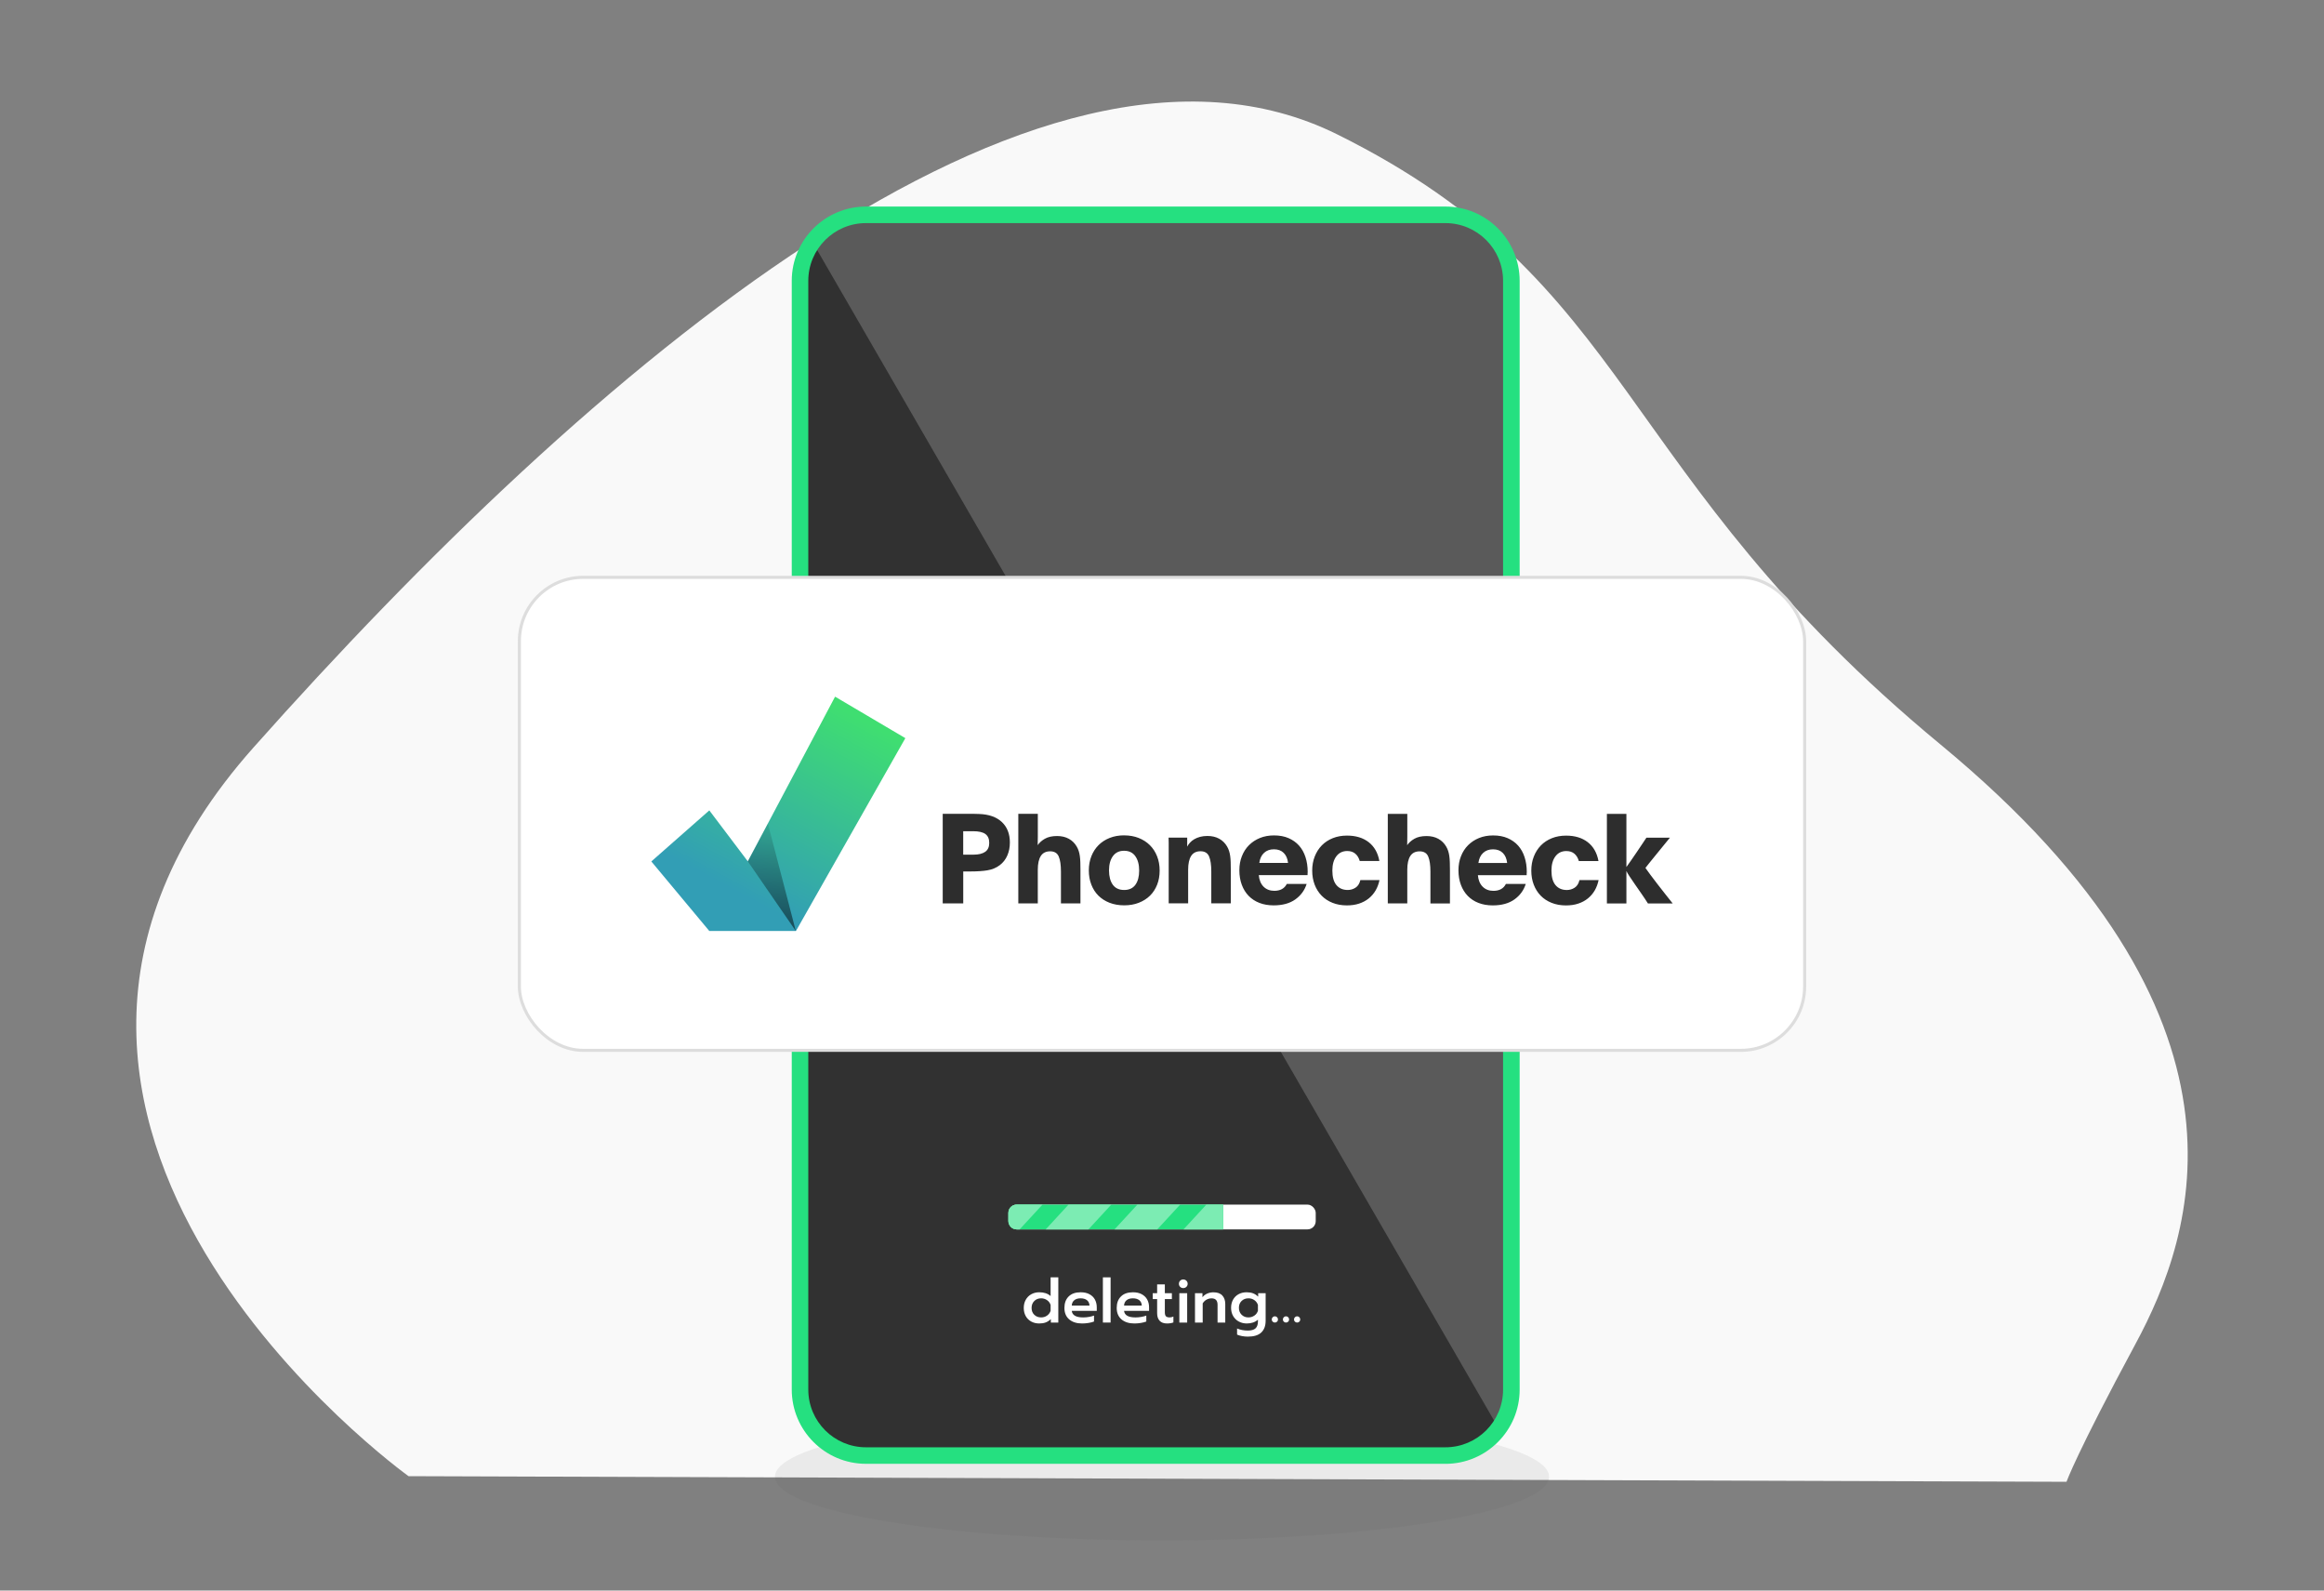
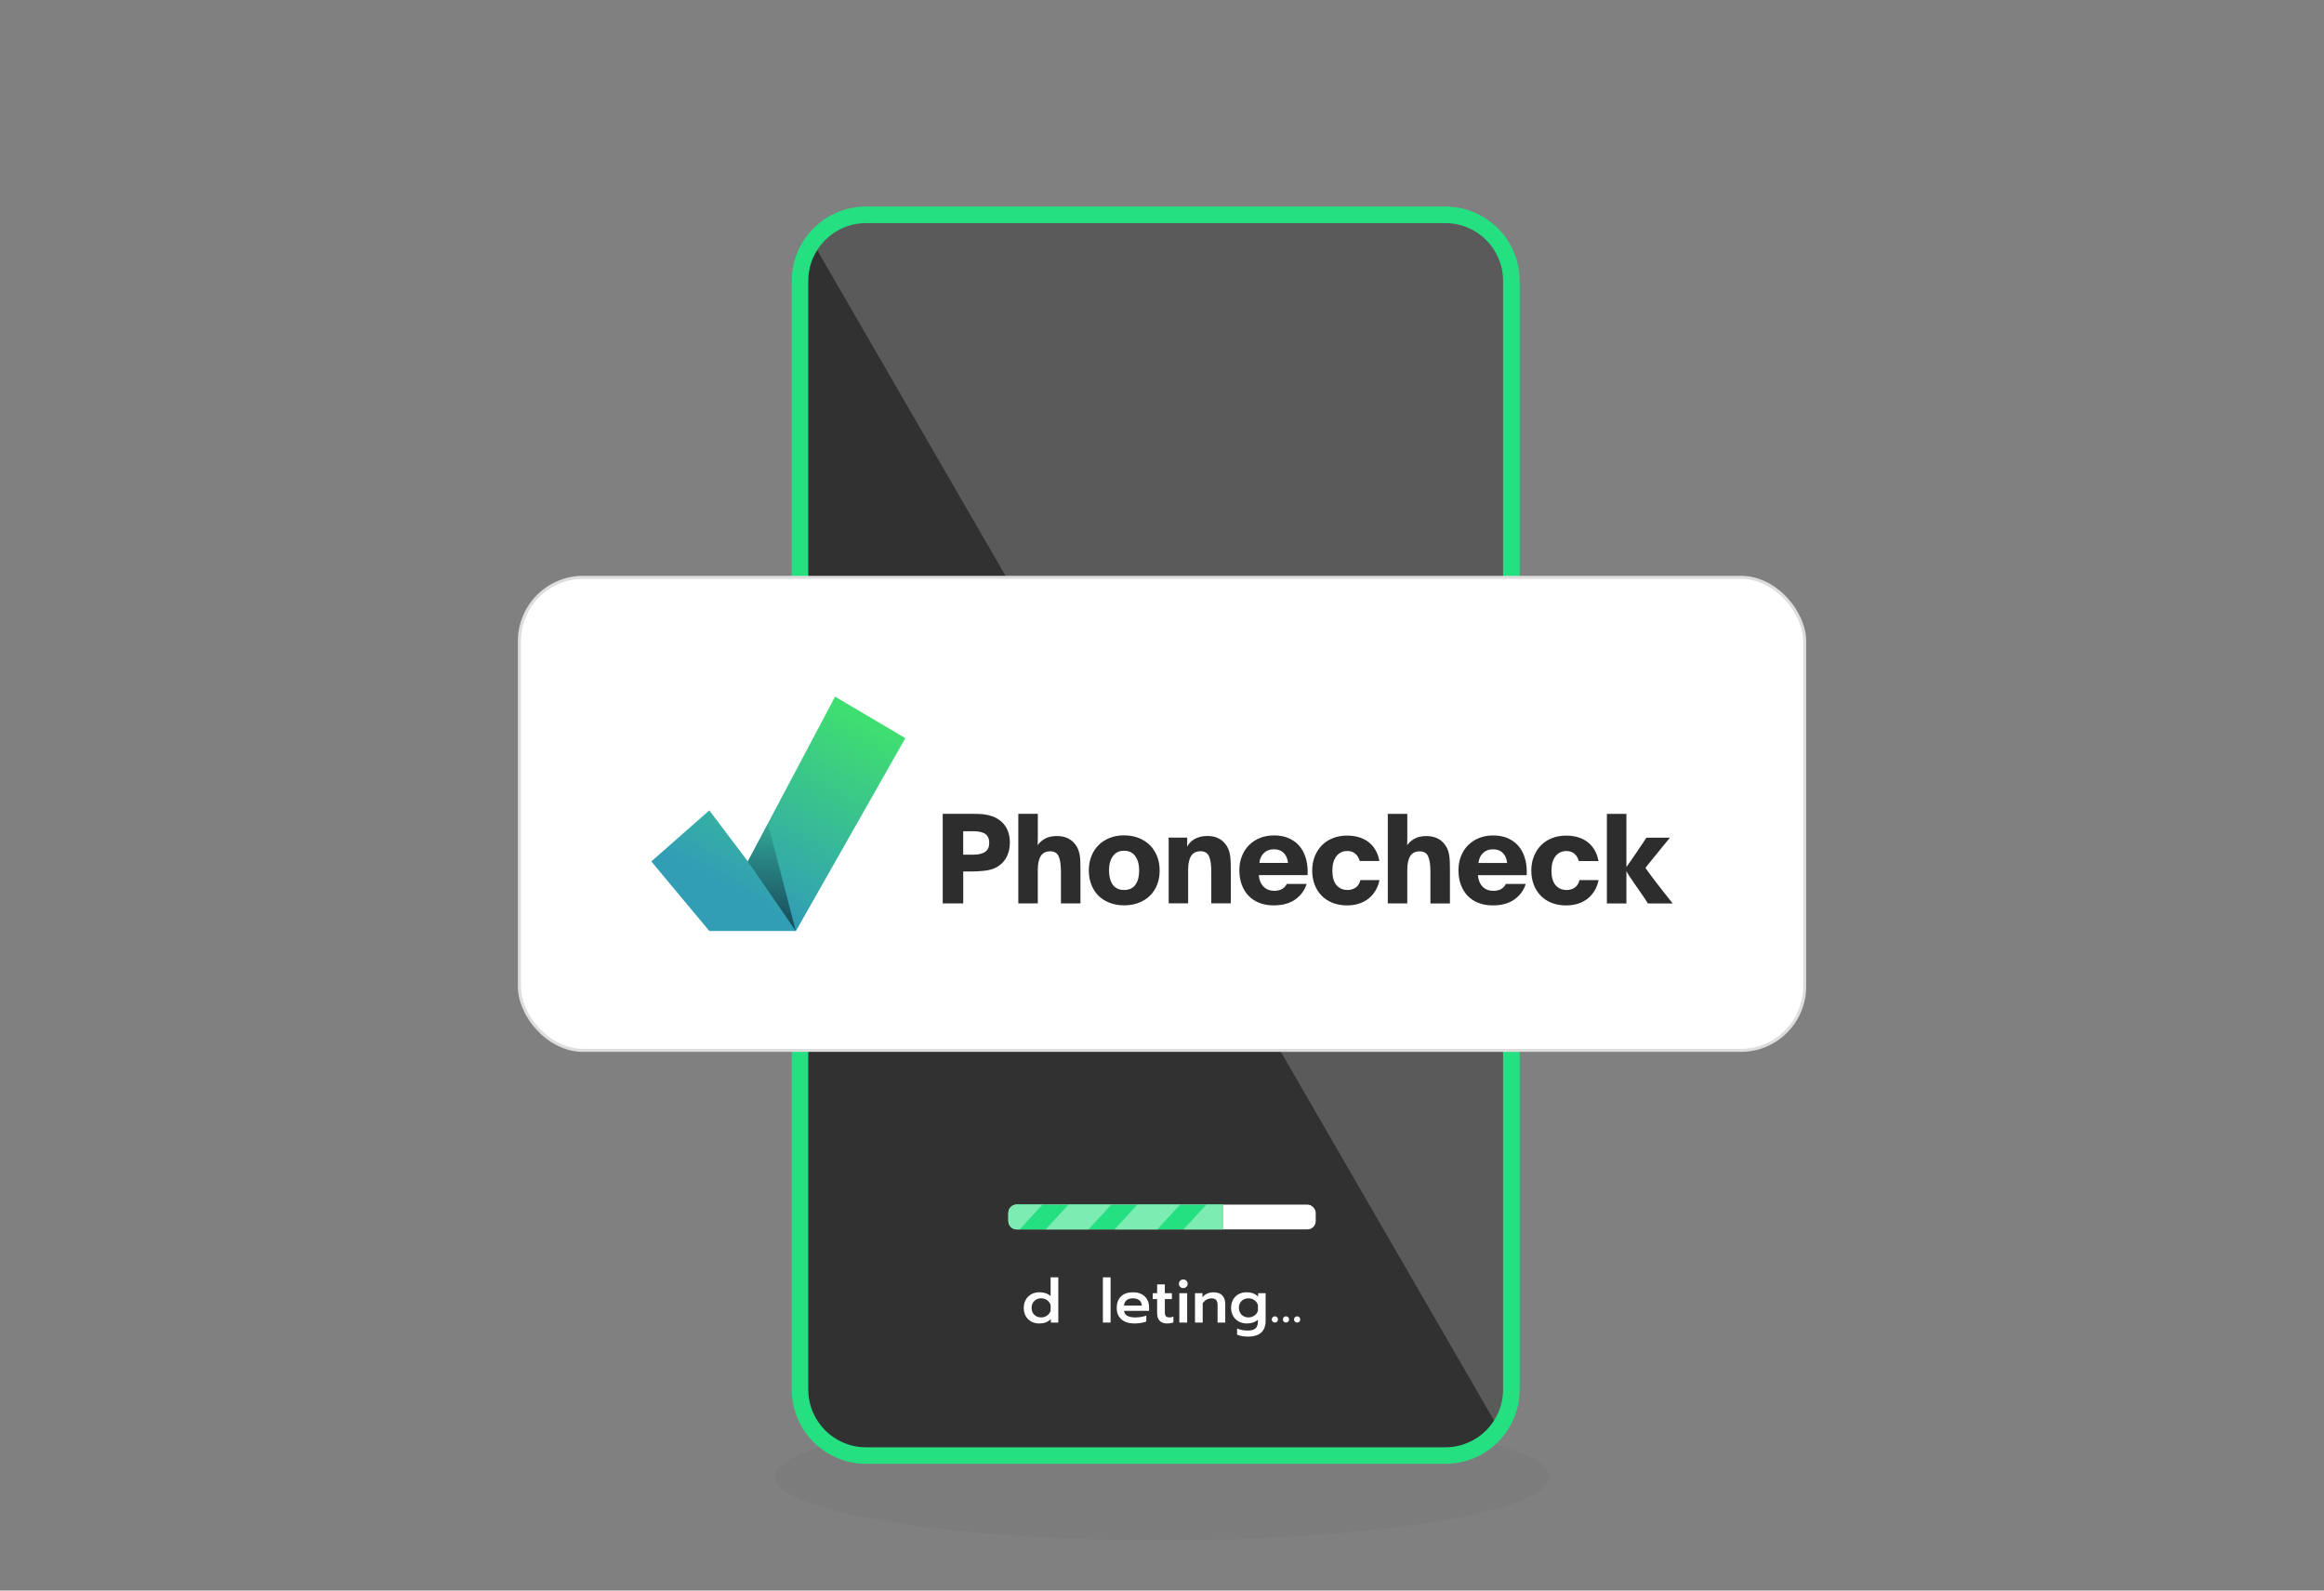
<svg xmlns="http://www.w3.org/2000/svg" id="a" viewBox="0 0 760 520">
  <rect x="0" y="0" width="760" height="520" fill="#808080" stroke="none" />
  <defs>
    <style>.m{fill:url(#i);}.m,.n{fill-rule:evenodd;}.n{fill:url(#k);}.o{opacity:.1;}.o,.p{fill:#5a5a5a;}.q{fill:#f9f9f9;}.r,.s{fill:#fff;}.t{fill:#7cecb3;}.u{fill:#25e080;}.v{fill:#2d2d2d;}.w{fill:#313131;}.s{stroke:#ddd;stroke-miterlimit:10;}</style>
    <linearGradient id="i" x1="-1866.19" y1="-816.83" x2="-1866.93" y2="-818.1" gradientTransform="translate(93365.75 -37340.1) scale(49.88 -46)" gradientUnits="userSpaceOnUse">
      <stop offset="0" stop-color="#3fde71" />
      <stop offset="1" stop-color="#329eb5" />
    </linearGradient>
    <linearGradient id="k" x1="-1682.62" y1="-856.26" x2="-1682.62" y2="-857.93" gradientTransform="translate(16115.21 -17796.55) scale(9.43 -21.1)" gradientUnits="userSpaceOnUse">
      <stop offset="0" stop-color="#000" stop-opacity=".09" />
      <stop offset="1" stop-color="#000" stop-opacity=".54" />
    </linearGradient>
  </defs>
-   <path class="q" d="M133.61,482.61S-26.7,367.66,82.86,244.42C192.42,121.19,339.04-4.8,437.32,43.94c98.28,48.74,89.44,110.36,197.39,199.56,107.95,89.2,82.98,160.02,63.64,195.88-19.33,35.87-22.56,45.06-22.56,45.06l-542.19-1.84Z" />
  <g>
    <path class="o" d="M506.57,482.79c0,11.48-56.67,20.8-126.57,20.8s-126.57-9.31-126.57-20.8,56.67-20.8,126.57-20.8,126.57,9.31,126.57,20.8Z" />
    <g>
      <g>
        <rect class="w" x="261.63" y="70.23" width="232.62" height="405.62" rx="21.56" ry="21.56" />
        <path class="p" d="M494.26,91.78V454.28c0,4.75-1.54,9.17-4.18,12.71L265.74,79.18c3.89-5.42,10.24-8.96,17.45-8.96h189.48c11.92,0,21.59,9.67,21.59,21.56Z" />
      </g>
      <path class="u" d="M472.69,478.56h-189.5c-13.38,0-24.27-10.89-24.27-24.27V91.8c0-13.38,10.89-24.27,24.27-24.27h189.5c13.38,0,24.27,10.89,24.27,24.27V454.3c0,13.38-10.89,24.27-24.27,24.27ZM283.19,72.94c-10.4,0-18.86,8.46-18.86,18.86V454.3c0,10.4,8.46,18.86,18.86,18.86h189.5c10.4,0,18.85-8.46,18.85-18.86V91.8c0-10.4-8.46-18.86-18.85-18.86h-189.5Z" />
    </g>
  </g>
  <g>
    <rect class="s" x="169.85" y="188.75" width="420.31" height="154.64" rx="20.87" ry="20.87" />
    <g id="b">
      <g id="c" transform="translate(-526, -216)">
        <g id="d" transform="translate(526, 216)">
          <g id="e">
            <path id="f" class="v" d="M308.29,266.07h10.37c.5,0,1,.01,1.49,.04,3.22,.11,5.71,.98,7.46,2.62s2.64,3.87,2.64,6.71c0,1.56-.28,2.97-.84,4.26-.56,1.28-1.38,2.33-2.47,3.15-1.15,.87-2.49,1.43-4.03,1.68-1.54,.25-3.36,.37-5.46,.37h-2.45v10.44h-6.71v-29.26Zm6.71,13.34h3.39c1.64,0,2.9-.31,3.78-.92,.89-.61,1.33-1.59,1.33-2.93s-.42-2.27-1.25-2.89c-.83-.61-2.16-.92-3.99-.92h-3.27v7.65Zm18.01,15.92v-29.26h6.38v7.33c0,1.04-.01,2.01-.04,2.91,.52-.79,1.3-1.49,2.33-2.09,1.04-.6,2.37-.9,4.01-.9,1.47,0,2.75,.3,3.84,.9,1.09,.6,1.95,1.45,2.58,2.54,.27,.46,.49,.95,.65,1.45,.16,.5,.29,1.06,.37,1.66,.08,.6,.14,1.26,.16,1.99,.03,.72,.04,1.55,.04,2.48v11.01h-6.38v-10.4c0-2.16-.24-3.8-.72-4.93s-1.41-1.7-2.8-1.7-2.41,.51-3.07,1.53c-.65,1.02-.98,2.52-.98,4.48v11.01h-6.38Zm34.61-22.22c1.75,0,3.33,.28,4.74,.84,1.42,.56,2.64,1.34,3.66,2.35,1.02,1.01,1.81,2.22,2.37,3.64,.56,1.42,.84,2.97,.84,4.67s-.27,3.23-.82,4.62c-.55,1.39-1.32,2.59-2.33,3.58-1.01,1-2.23,1.77-3.66,2.33-1.43,.56-3.02,.84-4.77,.84s-3.37-.28-4.81-.84c-1.43-.56-2.64-1.34-3.64-2.33-1-1-1.77-2.2-2.31-3.6-.55-1.41-.82-2.95-.82-4.65s.28-3.24,.84-4.65c.56-1.41,1.34-2.61,2.35-3.62,1.01-1.01,2.22-1.79,3.64-2.35,1.42-.56,2.99-.84,4.7-.84Zm-.04,5.03c-1.58,0-2.79,.59-3.64,1.76-.85,1.17-1.27,2.73-1.27,4.67s.42,3.55,1.25,4.69c.83,1.13,2.07,1.7,3.7,1.7s2.86-.57,3.68-1.7c.82-1.13,1.23-2.68,1.23-4.65s-.42-3.5-1.25-4.69c-.83-1.19-2.07-1.78-3.7-1.78Zm14.61,17.19v-19.85c0-.55-.01-1.09-.04-1.64h6.09v2.95c.22-.44,.52-.87,.9-1.29,.38-.42,.85-.8,1.41-1.13,.56-.33,1.19-.59,1.9-.78s1.51-.29,2.41-.29c1.47,0,2.75,.3,3.84,.9s1.95,1.45,2.58,2.54c.27,.46,.49,.95,.65,1.45,.16,.5,.29,1.06,.37,1.66,.08,.6,.14,1.26,.16,1.99s.04,1.55,.04,2.48v11.01h-6.38v-10.4c0-2.16-.24-3.8-.72-4.93-.48-1.13-1.41-1.7-2.8-1.7s-2.41,.51-3.07,1.53c-.65,1.02-.98,2.52-.98,4.48v11.01h-6.38Zm45.12-6.38c-.65,2.1-1.9,3.8-3.72,5.1-1.83,1.3-4.19,1.94-7.08,1.94-1.72,0-3.27-.27-4.64-.8-1.38-.53-2.55-1.3-3.52-2.29s-1.72-2.2-2.25-3.62c-.53-1.42-.8-3-.8-4.75s.27-3.2,.82-4.6c.55-1.41,1.32-2.61,2.33-3.62,1.01-1.01,2.2-1.79,3.58-2.35,1.38-.56,2.91-.84,4.6-.84,1.8,0,3.38,.29,4.74,.88,1.36,.59,2.51,1.4,3.44,2.44,.93,1.04,1.63,2.29,2.11,3.77,.48,1.47,.72,3.08,.72,4.83,0,.11,0,.23-.02,.35-.01,.12-.02,.24-.02,.35v.37h-15.95c.14,1.61,.66,2.86,1.57,3.77,.91,.9,2.08,1.35,3.5,1.35,1.96,0,3.33-.75,4.09-2.25h6.5Zm-6.09-6.83c-.16-1.42-.64-2.52-1.43-3.29-.79-.78-1.85-1.17-3.19-1.17s-2.39,.39-3.23,1.17c-.85,.78-1.36,1.88-1.55,3.29h9.41Zm29.91,5.57c-.25,1.23-.66,2.35-1.25,3.38-.59,1.02-1.34,1.9-2.25,2.64s-1.97,1.3-3.17,1.7c-1.2,.4-2.54,.59-4.01,.59-1.72,0-3.28-.28-4.68-.84-1.4-.56-2.6-1.34-3.58-2.35-.98-1.01-1.74-2.21-2.27-3.6-.53-1.39-.8-2.92-.8-4.58s.27-3.2,.82-4.6c.55-1.41,1.32-2.62,2.31-3.64,1-1.02,2.2-1.81,3.6-2.37s2.95-.84,4.64-.84c2.89,0,5.26,.72,7.1,2.15,1.84,1.43,3.01,3.49,3.5,6.16h-6.42c-.3-1.04-.79-1.84-1.47-2.41s-1.55-.86-2.62-.86c-1.5,0-2.69,.57-3.56,1.72-.87,1.15-1.31,2.7-1.31,4.67,0,2.1,.44,3.68,1.33,4.75,.89,1.06,2.12,1.6,3.7,1.6,.93,0,1.78-.25,2.56-.76s1.3-1.33,1.57-2.48h6.26Zm2.71,7.65v-29.26h6.38v7.33c0,1.04-.01,2.01-.04,2.91,.52-.79,1.3-1.49,2.33-2.09s2.37-.9,4.01-.9c1.47,0,2.75,.3,3.84,.9,1.09,.6,1.95,1.45,2.58,2.54,.27,.46,.49,.95,.65,1.45,.16,.5,.29,1.06,.37,1.66,.08,.6,.14,1.26,.16,1.99s.04,1.55,.04,2.48v11.01h-6.38v-10.4c0-2.16-.24-3.8-.72-4.93s-1.41-1.7-2.8-1.7-2.41,.51-3.07,1.53c-.65,1.02-.98,2.52-.98,4.48v11.01h-6.38Zm45.12-6.38c-.65,2.1-1.9,3.8-3.72,5.1-1.83,1.3-4.19,1.94-7.08,1.94-1.72,0-3.27-.27-4.64-.8-1.38-.53-2.55-1.3-3.52-2.29-.97-1-1.72-2.2-2.25-3.62-.53-1.42-.8-3-.8-4.75s.27-3.2,.82-4.6c.55-1.41,1.32-2.61,2.33-3.62,1.01-1.01,2.2-1.79,3.58-2.35,1.38-.56,2.91-.84,4.6-.84,1.8,0,3.38,.29,4.74,.88,1.36,.59,2.51,1.4,3.44,2.44,.93,1.04,1.63,2.29,2.11,3.77s.72,3.08,.72,4.83c0,.11,0,.23-.02,.35-.01,.12-.02,.24-.02,.35v.37h-15.95c.14,1.61,.66,2.86,1.57,3.77,.91,.9,2.08,1.35,3.5,1.35,1.96,0,3.33-.75,4.09-2.25h6.5Zm-6.09-6.83c-.16-1.42-.64-2.52-1.43-3.29-.79-.78-1.85-1.17-3.19-1.17s-2.39,.39-3.23,1.17c-.85,.78-1.36,1.88-1.55,3.29h9.41Zm29.91,5.57c-.25,1.23-.66,2.35-1.25,3.38-.59,1.02-1.34,1.9-2.25,2.64-.91,.74-1.97,1.3-3.17,1.7-1.2,.4-2.54,.59-4.01,.59-1.72,0-3.28-.28-4.68-.84-1.4-.56-2.6-1.34-3.58-2.35-.98-1.01-1.74-2.21-2.27-3.6-.53-1.39-.8-2.92-.8-4.58s.27-3.2,.82-4.6c.55-1.41,1.32-2.62,2.31-3.64,1-1.02,2.2-1.81,3.6-2.37,1.4-.56,2.95-.84,4.64-.84,2.89,0,5.26,.72,7.1,2.15,1.84,1.43,3.01,3.49,3.5,6.16h-6.42c-.3-1.04-.79-1.84-1.47-2.41-.68-.57-1.55-.86-2.62-.86-1.5,0-2.69,.57-3.56,1.72-.87,1.15-1.31,2.7-1.31,4.67,0,2.1,.44,3.68,1.33,4.75,.89,1.06,2.12,1.6,3.7,1.6,.93,0,1.78-.25,2.56-.76s1.3-1.33,1.57-2.48h6.26Zm2.71,7.65v-29.26h6.38v17.31h.04c.27-.38,.73-1.03,1.37-1.94,.64-.91,1.31-1.88,2-2.91,.7-1.02,1.34-1.98,1.92-2.86,.59-.89,.99-1.49,1.21-1.82h7.69c-.79,.95-1.6,1.94-2.43,2.97-.83,1.02-1.62,1.99-2.37,2.91-.75,.91-1.41,1.73-1.98,2.44-.57,.71-.98,1.23-1.23,1.56,.41,.6,.96,1.36,1.66,2.29,.7,.93,1.45,1.92,2.27,2.99,.82,1.06,1.66,2.15,2.54,3.25s1.69,2.14,2.45,3.09h-8.1c-.6-.95-1.28-1.99-2.05-3.09s-1.49-2.16-2.19-3.15c-.7-1-1.3-1.89-1.82-2.68-.52-.79-.83-1.34-.94-1.64h-.04v10.56h-6.38Z" />
            <g id="g">
              <g id="h">
                <polygon id="j" class="m" points="231.96 264.94 213 281.63 231.96 304.37 260.29 304.37 296.07 241.32 273.09 227.76 244.55 281.6 231.96 264.94" />
                <polygon id="l" class="n" points="244.55 281.6 260.25 304.37 251.11 269.23 244.55 281.6" />
              </g>
            </g>
          </g>
        </g>
      </g>
    </g>
  </g>
  <g>
    <rect class="r" x="329.79" y="393.82" width="100.48" height="8.1" rx="2.69" ry="2.69" />
    <g>
      <path class="u" d="M399.99,393.82v8.1h-67.52c-1.48,0-2.69-1.21-2.69-2.69v-2.71c0-1.48,1.21-2.69,2.69-2.69h67.52Z" />
      <g>
        <polygon class="t" points="385.93 393.82 378.46 401.92 364.48 401.92 371.95 393.82 385.93 393.82" />
        <polygon class="t" points="399.99 393.82 399.99 401.92 387.04 401.92 394.51 393.82 399.99 393.82" />
        <polygon class="t" points="363.42 393.82 355.95 401.92 341.97 401.92 349.44 393.82 363.42 393.82" />
        <path class="t" d="M340.92,393.82l-7.47,8.1h-1.02c-1.48,0-2.69-1.21-2.69-2.69v-2.71c0-1.48,1.21-2.69,2.69-2.69h8.49Z" />
      </g>
    </g>
  </g>
  <g>
    <path class="r" d="M337.24,432.05c-.77-.42-1.37-1.01-1.8-1.78-.43-.77-.65-1.66-.65-2.67s.22-1.89,.65-2.66c.43-.77,1.03-1.38,1.8-1.81s1.64-.65,2.61-.65c1.57,0,2.81,.41,3.72,1.24v-6.12h2.52v14.78h-2.44v-1.12c-.55,.51-1.11,.87-1.7,1.09-.59,.22-1.29,.33-2.1,.33-.97,0-1.84-.21-2.61-.63Zm5.15-1.93c.56-.39,.95-.91,1.18-1.56v-1.94c-.21-.65-.6-1.18-1.17-1.57-.57-.39-1.21-.59-1.93-.59-.91,0-1.65,.29-2.24,.88-.59,.59-.88,1.34-.88,2.26s.29,1.67,.88,2.24c.59,.57,1.33,.86,2.24,.86,.72,0,1.36-.19,1.92-.58Z" />
-     <path class="r" d="M349.65,431.34c-1.04-.89-1.56-2.14-1.56-3.74s.46-2.82,1.38-3.74c.92-.92,2.23-1.38,3.94-1.38,1.12,0,2.08,.21,2.87,.64,.79,.43,1.39,1.01,1.79,1.75,.4,.74,.6,1.58,.6,2.53v1.16h-8.18c.17,1.43,1.41,2.14,3.72,2.14,.61,0,1.24-.05,1.88-.16,.64-.11,1.2-.25,1.68-.44v1.94c-.45,.19-1.04,.34-1.75,.46-.71,.12-1.42,.18-2.13,.18-1.79,0-3.2-.45-4.24-1.34Zm6.64-4.5c-.03-.76-.3-1.35-.81-1.76-.51-.41-1.22-.62-2.11-.62s-1.57,.21-2.08,.64-.77,1.01-.8,1.74h5.8Z" />
    <path class="r" d="M360.67,417.6h2.52v14.78h-2.52v-14.78Z" />
    <path class="r" d="M366.75,431.34c-1.04-.89-1.56-2.14-1.56-3.74s.46-2.82,1.38-3.74c.92-.92,2.23-1.38,3.94-1.38,1.12,0,2.08,.21,2.87,.64,.79,.43,1.39,1.01,1.79,1.75,.4,.74,.6,1.58,.6,2.53v1.16h-8.18c.17,1.43,1.41,2.14,3.72,2.14,.61,0,1.24-.05,1.88-.16,.64-.11,1.2-.25,1.68-.44v1.94c-.45,.19-1.04,.34-1.75,.46-.71,.12-1.42,.18-2.13,.18-1.79,0-3.2-.45-4.24-1.34Zm6.64-4.5c-.03-.76-.3-1.35-.81-1.76-.51-.41-1.22-.62-2.11-.62s-1.57,.21-2.08,.64-.77,1.01-.8,1.74h5.8Z" />
    <path class="r" d="M379.23,431.8c-.55-.59-.82-1.41-.82-2.48v-4.62h-1.44v-1.92h1.44v-2.88h2.52v2.88h2.3v1.92h-2.3v4.3c0,.61,.11,1.05,.34,1.31,.23,.26,.64,.39,1.24,.39,.41,0,.82-.09,1.22-.28v1.92c-.57,.23-1.27,.34-2.1,.34-1.05,0-1.85-.29-2.4-.88Z" />
    <path class="r" d="M385.94,420.71c-.27-.27-.41-.6-.41-1s.14-.74,.41-1.01,.61-.41,1.01-.41,.74,.14,1.02,.41c.28,.27,.42,.61,.42,1.01s-.14,.73-.42,1c-.28,.27-.62,.4-1.02,.4s-.74-.13-1.01-.4Zm-.27,2.08h2.56v9.6h-2.56v-9.6Z" />
    <path class="r" d="M390.79,422.79h2.44v1.3c.45-.55,.99-.95,1.62-1.21s1.29-.39,1.98-.39c1.29,0,2.26,.35,2.9,1.05,.64,.7,.96,1.63,.96,2.79v6.06h-2.52v-5.82c0-1.4-.65-2.1-1.96-2.1-.57,0-1.11,.14-1.62,.41s-.93,.68-1.28,1.23v6.28h-2.52v-9.6Z" />
    <path class="r" d="M406.15,436.8c-.64-.12-1.17-.28-1.6-.48v-2c1.04,.45,2.21,.68,3.52,.68,1.17,0,2.02-.25,2.53-.74,.51-.49,.77-1.23,.77-2.2v-.62c-.45,.41-.99,.72-1.62,.93-.63,.21-1.3,.31-2.02,.31-.97,0-1.85-.22-2.64-.65-.79-.43-1.4-1.04-1.84-1.81s-.66-1.66-.66-2.66,.22-1.9,.65-2.67c.43-.77,1.03-1.36,1.8-1.78,.77-.42,1.64-.63,2.61-.63,.81,0,1.51,.11,2.1,.33,.59,.22,1.15,.58,1.7,1.09v-1.12h2.44v9.02c0,1.65-.48,2.93-1.43,3.83s-2.42,1.35-4.39,1.35c-.64,0-1.28-.06-1.92-.18Zm4.05-6.69c.57-.39,.96-.92,1.17-1.57v-1.94c-.23-.65-.62-1.17-1.18-1.56-.56-.39-1.2-.58-1.92-.58-.91,0-1.65,.29-2.24,.86-.59,.57-.88,1.32-.88,2.24s.29,1.67,.88,2.26c.59,.59,1.33,.88,2.24,.88,.72,0,1.36-.2,1.93-.59Z" />
    <path class="r" d="M416.19,432.09c-.2-.19-.3-.43-.3-.71s.1-.54,.3-.74c.2-.2,.44-.3,.72-.3s.52,.1,.72,.3,.3,.45,.3,.74-.1,.52-.3,.71-.44,.29-.72,.29-.52-.1-.72-.29Z" />
    <path class="r" d="M419.83,432.09c-.2-.19-.3-.43-.3-.71s.1-.54,.3-.74c.2-.2,.44-.3,.72-.3s.52,.1,.72,.3,.3,.45,.3,.74-.1,.52-.3,.71-.44,.29-.72,.29-.52-.1-.72-.29Z" />
    <path class="r" d="M423.47,432.09c-.2-.19-.3-.43-.3-.71s.1-.54,.3-.74c.2-.2,.44-.3,.72-.3s.52,.1,.72,.3,.3,.45,.3,.74-.1,.52-.3,.71-.44,.29-.72,.29-.52-.1-.72-.29Z" />
  </g>
</svg>